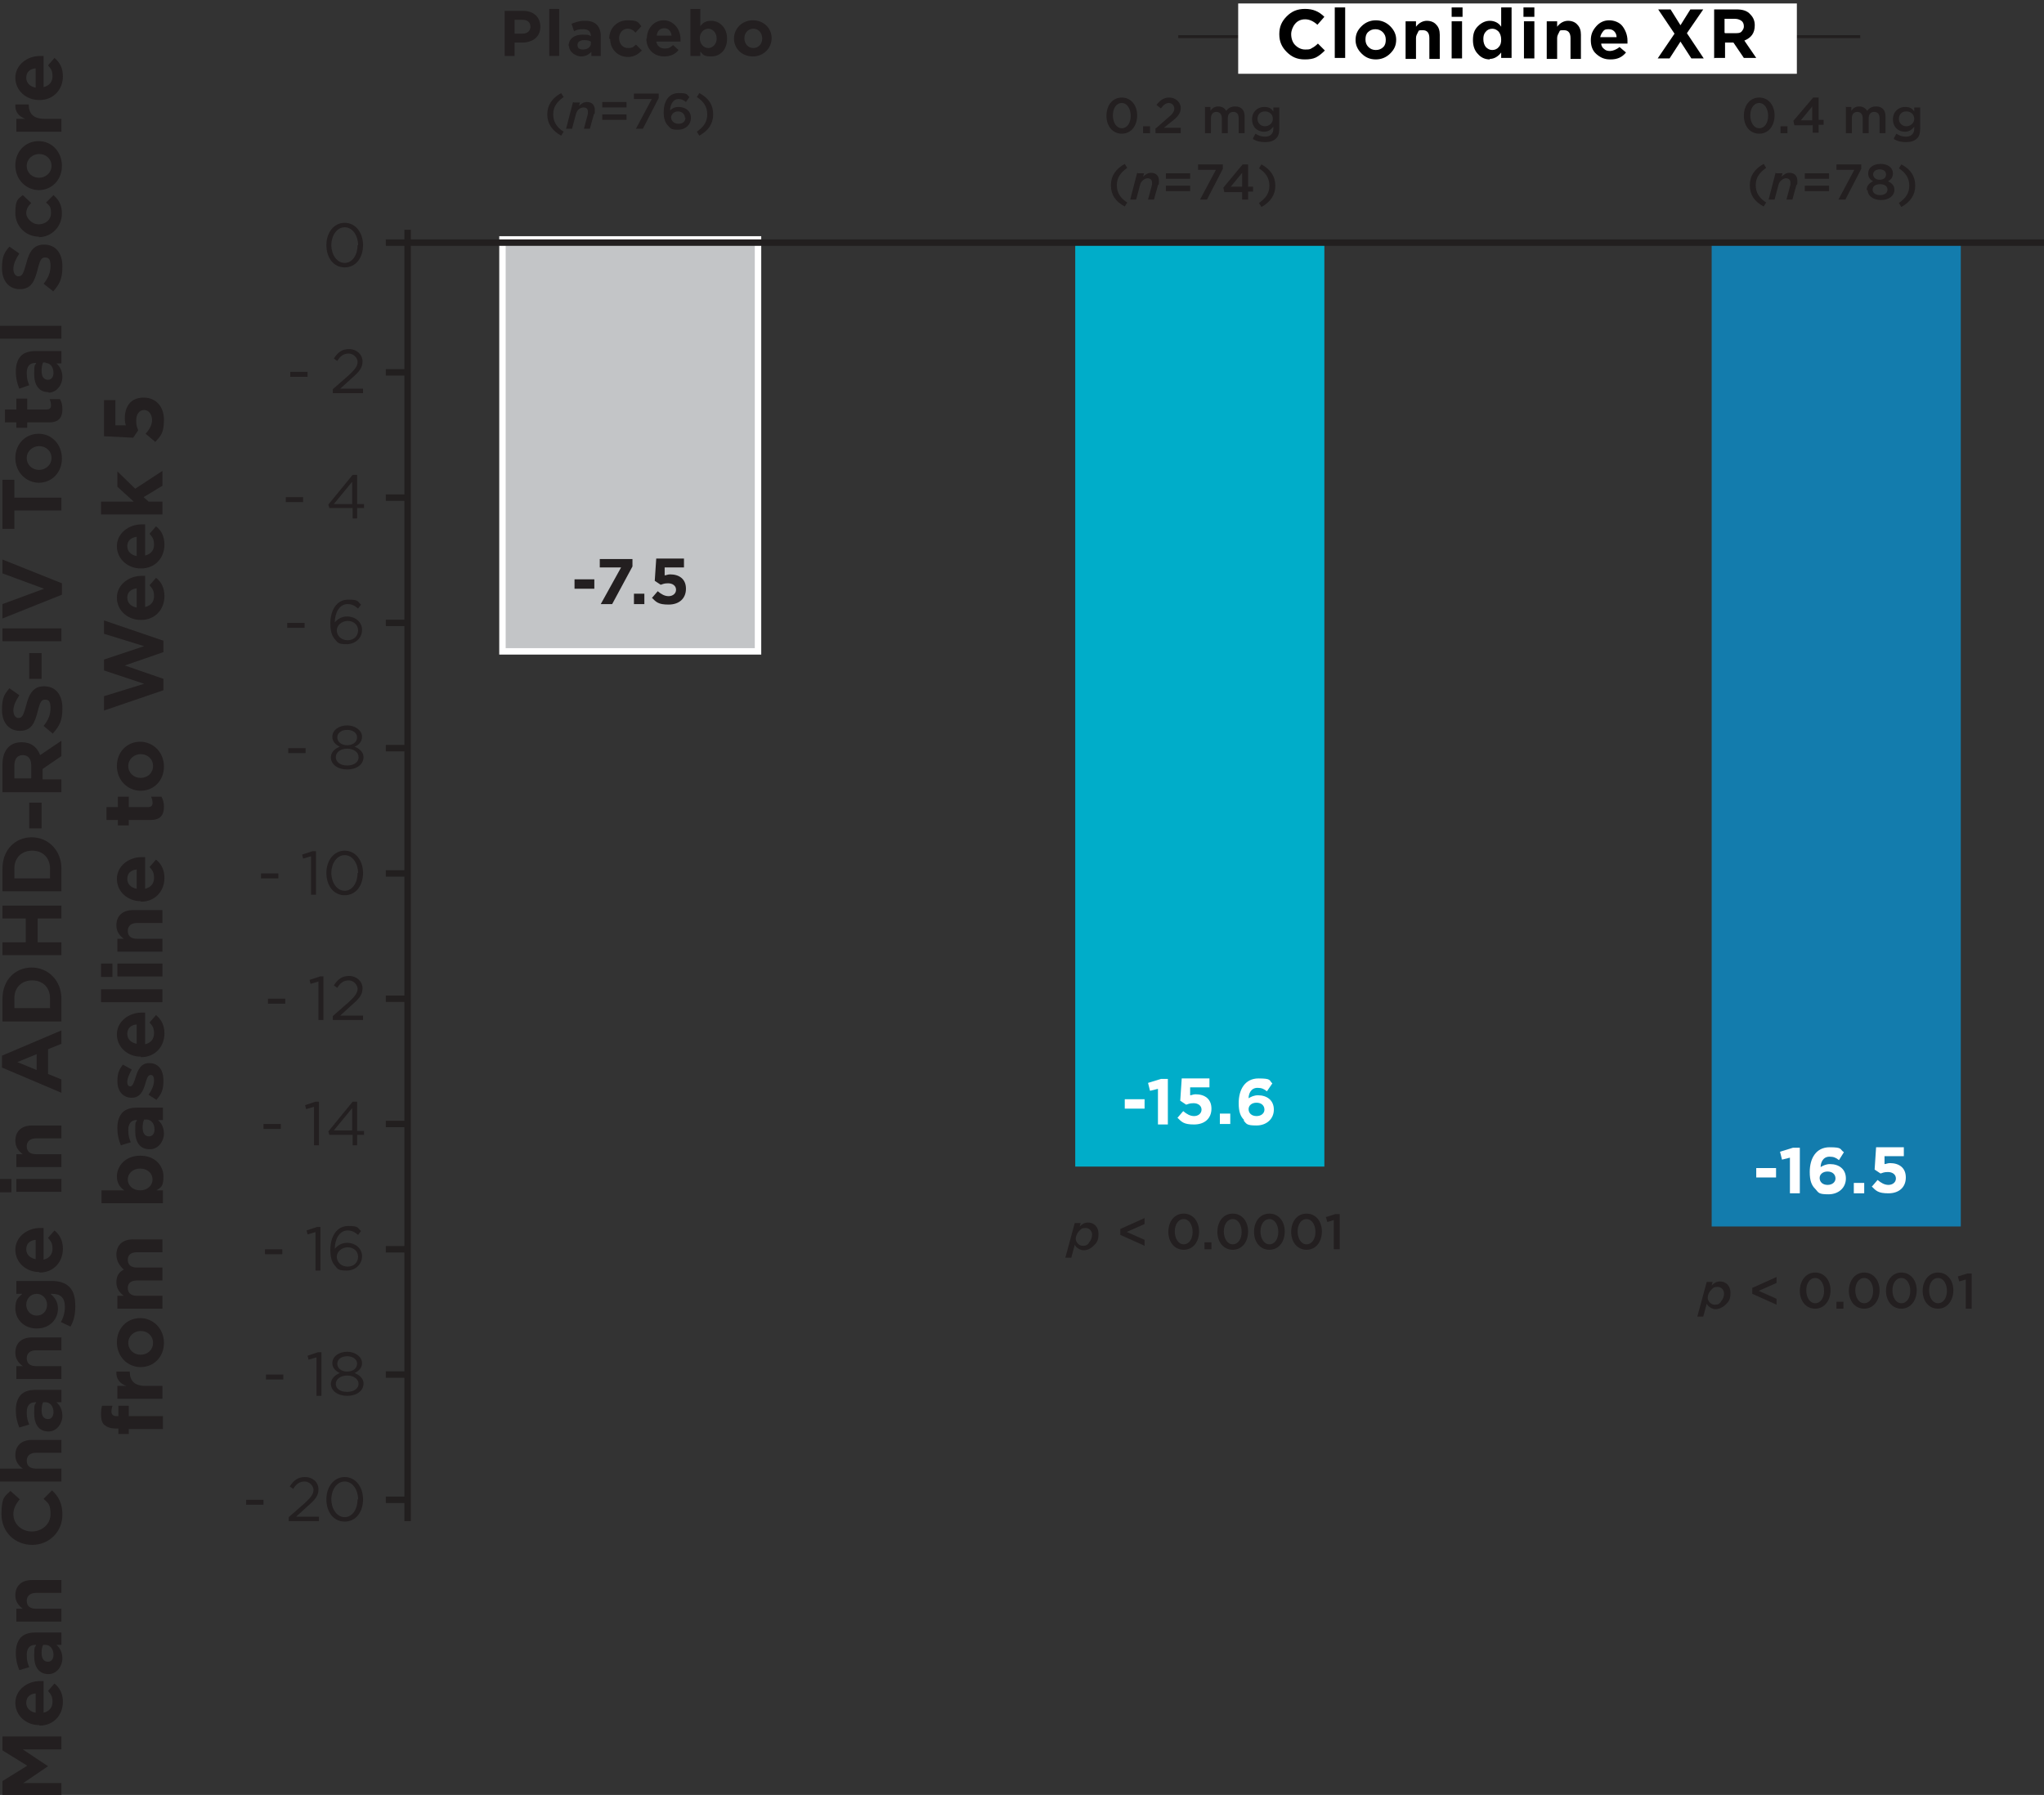
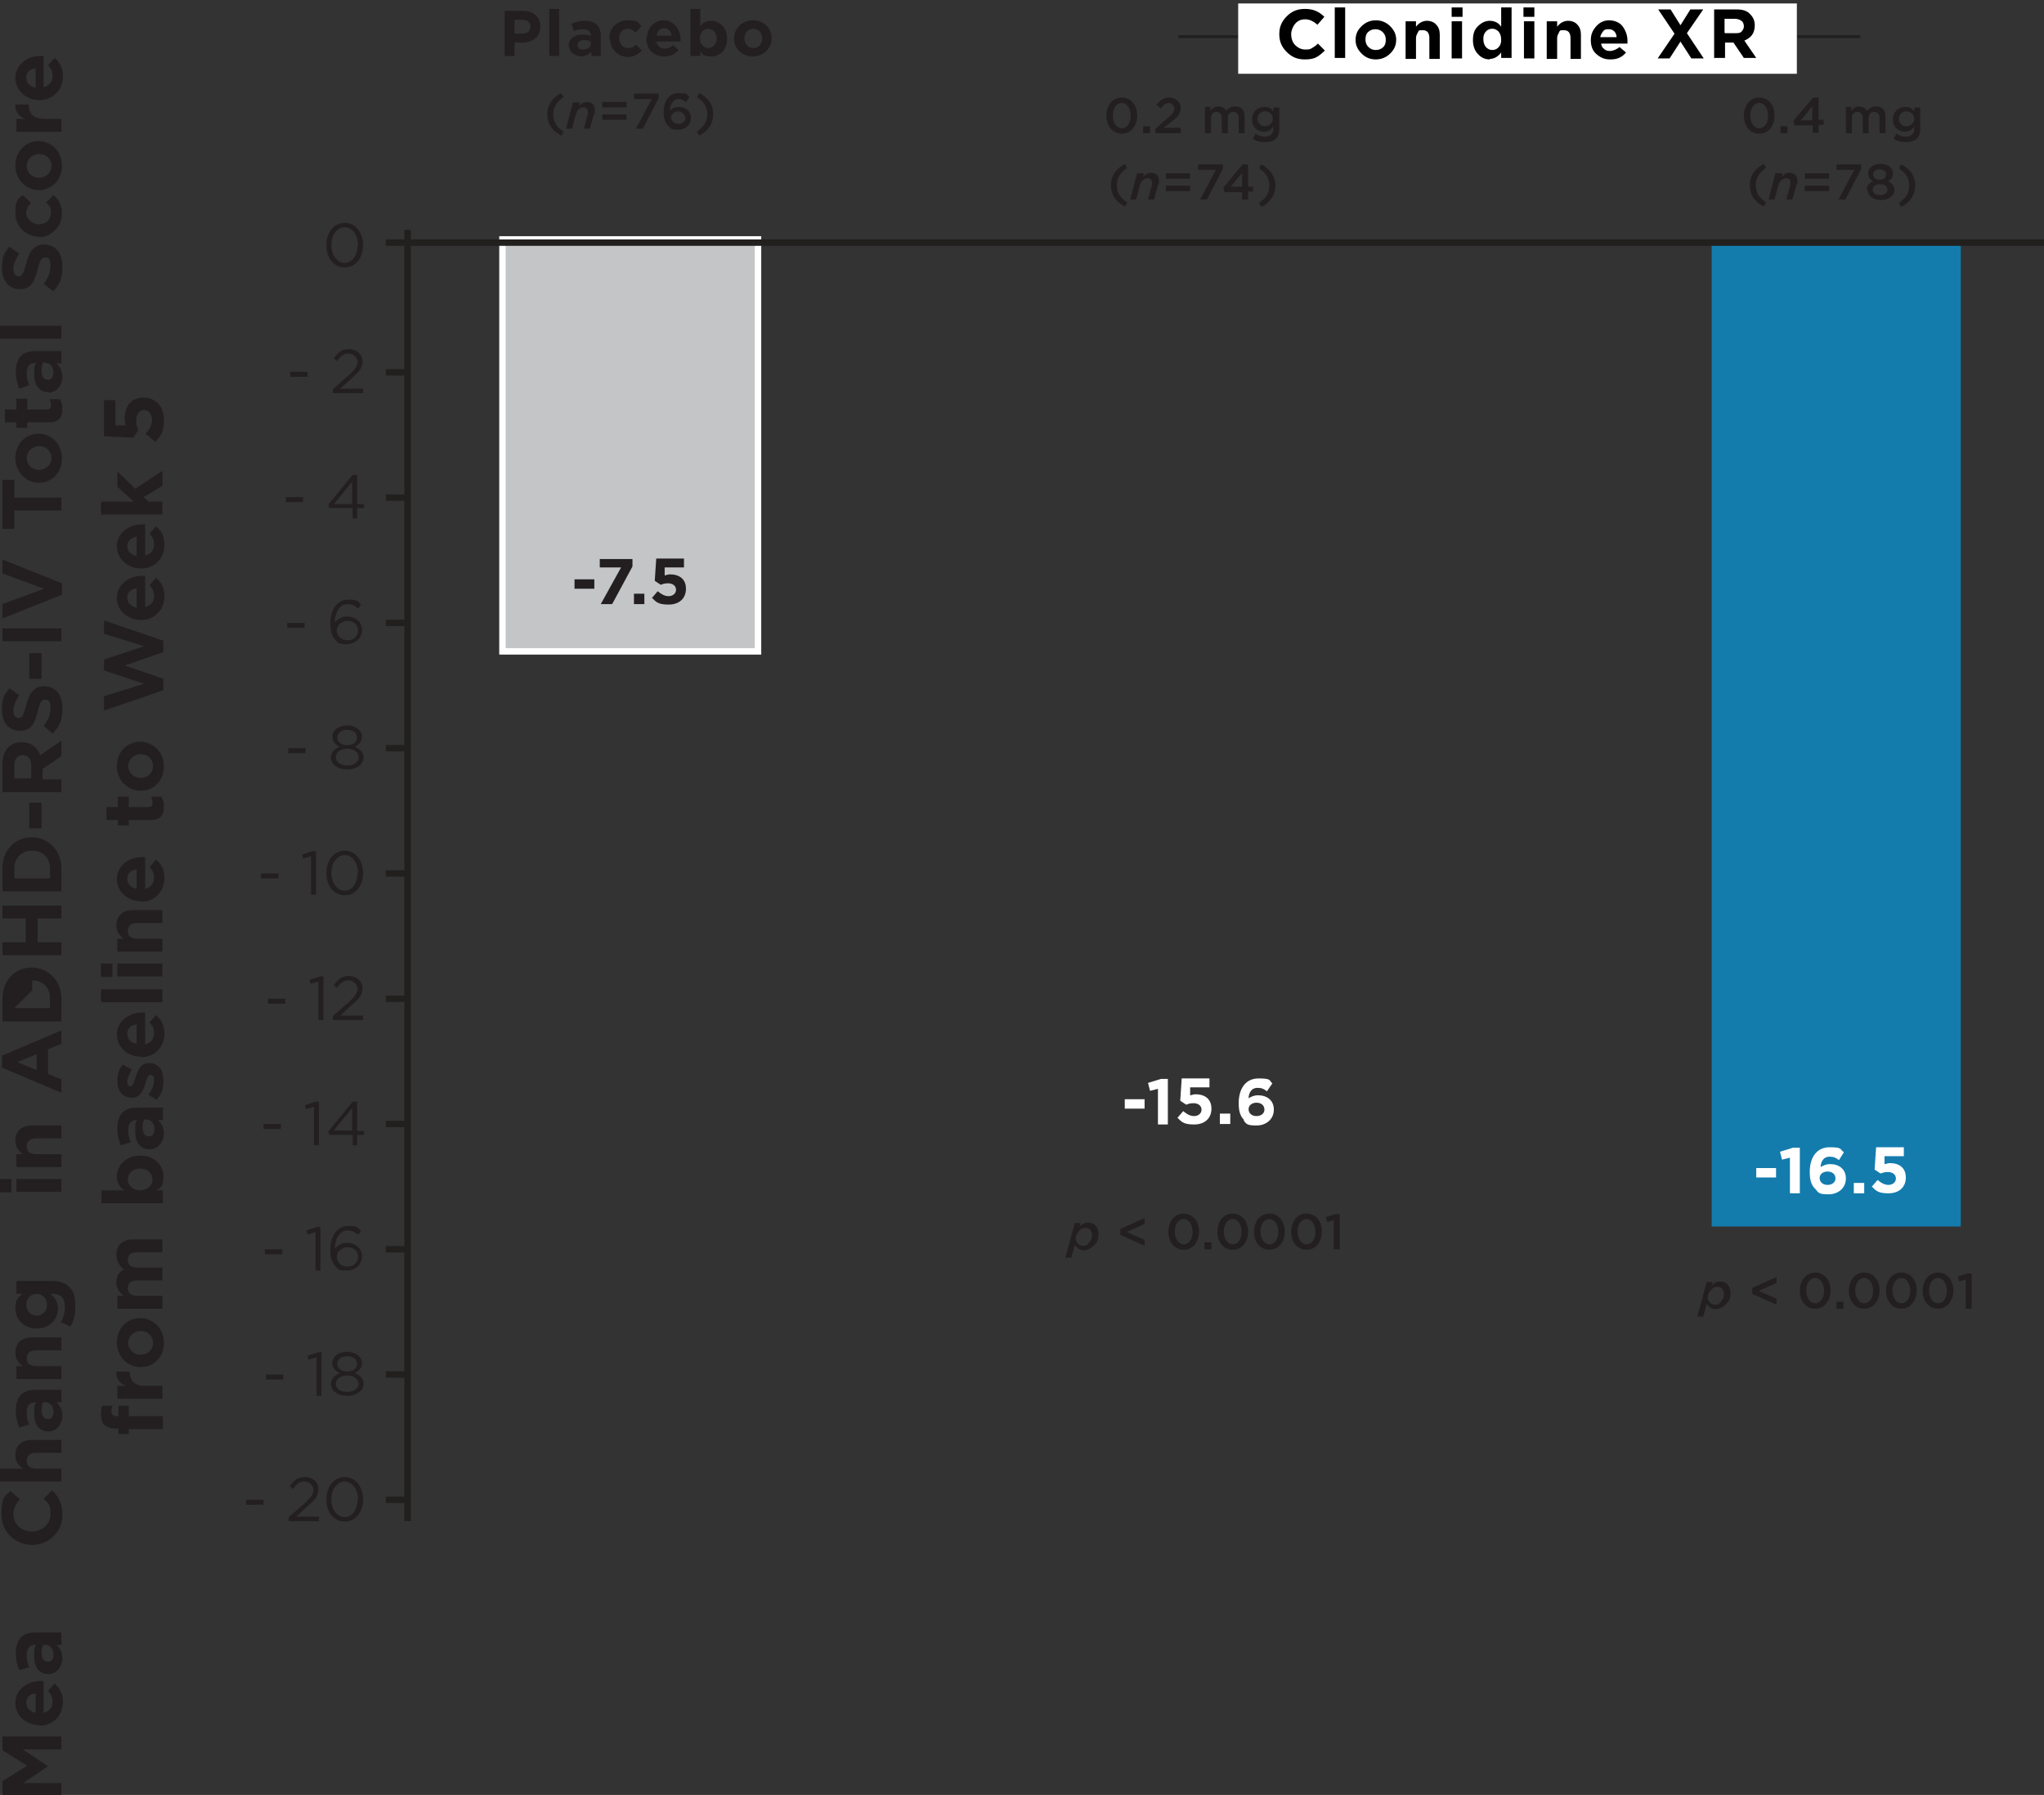
<svg xmlns="http://www.w3.org/2000/svg" version="1.1" viewBox="0 0 412.7 362.5">
  <rect x="0" y="0" width="412.7" height="362.5" fill="#333333" stroke="none" />
  <defs>
    <style>
      .cls-1 {
        fill: #137cad;
      }

      .cls-2 {
        fill: #231f20;
      }

      .cls-3 {
        stroke-width: 1.3px;
      }

      .cls-3, .cls-4 {
        fill: none;
        stroke: #221f1f;
        stroke-miterlimit: 10;
      }

      .cls-4 {
        stroke-width: .6px;
      }

      .cls-5 {
        fill: #fff;
      }

      .cls-6 {
        fill: #00adc9;
      }

      .cls-7 {
        fill: #c3c5c7;
      }
    </style>
  </defs>
  <g>
    <g id="Layer_2">
      <g id="Layer_1-2">
        <g>
          <path class="cls-2" d="M223.4,23.4h0c0-2.1,1.2-3.7,3.1-3.7s3.1,1.6,3.1,3.6h0c0,2.1-1.2,3.7-3.1,3.7s-3.1-1.6-3.1-3.6ZM228.3,23.4h0c0-1.4-.7-2.6-1.8-2.6s-1.8,1.1-1.8,2.5h0c0,1.4.7,2.6,1.8,2.6s1.8-1.1,1.8-2.5Z" />
          <path class="cls-2" d="M230.8,25.5h1.4v1.4h-1.4v-1.4Z" />
          <path class="cls-2" d="M233.4,25.9l2.4-2.1c1-.8,1.3-1.3,1.3-1.9s-.5-1.1-1.1-1.1-1.1.4-1.6,1.1l-.9-.7c.7-.9,1.4-1.5,2.6-1.5s2.3.9,2.3,2.1h0c0,1.1-.6,1.8-1.9,2.8l-1.5,1.2h3.4v1.1h-5.1v-1h0Z" />
          <path class="cls-2" d="M243.2,21.6h1.2v.8c.3-.5.8-.9,1.6-.9s1.3.4,1.6.9c.4-.6,1-.9,1.8-.9,1.2,0,1.9.7,1.9,2v3.4h-1.2v-3c0-.9-.4-1.3-1.1-1.3s-1.1.5-1.1,1.3v3h-1.2v-3c0-.8-.4-1.3-1.1-1.3s-1.1.5-1.1,1.3v3h-1.2v-5.4h0Z" />
          <path class="cls-2" d="M253,27.9l.5-.9c.6.4,1.2.6,1.9.6,1.1,0,1.7-.6,1.7-1.6v-.4c-.5.6-1,1-1.9,1-1.3,0-2.4-.9-2.4-2.5h0c0-1.6,1.2-2.5,2.4-2.5s1.5.4,1.9.9v-.8h1.2v4.3c0,.9-.2,1.6-.7,2-.5.5-1.2.7-2.2.7s-1.7-.2-2.4-.6h0ZM257,24h0c0-.9-.7-1.5-1.6-1.5s-1.5.6-1.5,1.5h0c0,.9.7,1.5,1.5,1.5s1.6-.6,1.6-1.5Z" />
        </g>
        <g>
          <path class="cls-2" d="M352.1,23.4h0c0-2.1,1.2-3.7,3.1-3.7s3.1,1.6,3.1,3.6h0c0,2.1-1.2,3.7-3.1,3.7s-3.1-1.6-3.1-3.6ZM357,23.4h0c0-1.4-.7-2.6-1.8-2.6s-1.8,1.1-1.8,2.5h0c0,1.4.7,2.6,1.8,2.6s1.8-1.1,1.8-2.5Z" />
          <path class="cls-2" d="M359.5,25.5h1.4v1.4h-1.4v-1.4Z" />
          <path class="cls-2" d="M365.9,25.3h-3.6l-.2-.9,4-4.7h1.1v4.5h1v1h-1v1.6h-1.2v-1.6h0ZM365.9,24.3v-2.8l-2.3,2.8h2.3Z" />
          <path class="cls-2" d="M372.6,21.6h1.2v.8c.3-.5.8-.9,1.6-.9s1.3.4,1.6.9c.4-.6,1-.9,1.8-.9,1.2,0,1.9.7,1.9,2v3.4h-1.2v-3c0-.9-.4-1.3-1.1-1.3s-1.1.5-1.1,1.3v3h-1.2v-3c0-.8-.4-1.3-1.1-1.3s-1.1.5-1.1,1.3v3h-1.2v-5.4h0Z" />
          <path class="cls-2" d="M382.4,27.9l.5-.9c.6.4,1.2.6,1.9.6,1.1,0,1.7-.6,1.7-1.6v-.4c-.5.6-1,1-1.9,1-1.3,0-2.4-.9-2.4-2.5h0c0-1.6,1.2-2.5,2.4-2.5s1.5.4,1.9.9v-.8h1.2v4.3c0,.9-.2,1.6-.7,2-.5.5-1.2.7-2.2.7s-1.7-.2-2.4-.6h0ZM386.5,24h0c0-.9-.7-1.5-1.6-1.5s-1.5.6-1.5,1.5h0c0,.9.7,1.5,1.5,1.5s1.6-.6,1.6-1.5Z" />
        </g>
-         <rect class="cls-6" x="217.1" y="49" width="50.3" height="186.6" />
        <rect class="cls-1" x="345.6" y="49" width="50.3" height="198.7" />
        <g>
          <path class="cls-5" d="M227.1,222h4v1.9h-4v-1.9Z" />
          <path class="cls-5" d="M233.8,219.9l-1.6.4-.4-1.6,2.6-.8h1.4v9.2h-2v-7.1h0Z" />
          <path class="cls-5" d="M237.7,225.8l1.2-1.4c.7.6,1.4,1,2.2,1s1.5-.5,1.5-1.3h0c0-.8-.7-1.3-1.6-1.3s-1.1.2-1.5.3l-1.2-.8.3-4.5h5.6v1.8h-3.9v1.6c.3,0,.6-.2,1.1-.2,1.8,0,3.2.9,3.2,2.9h0c0,2-1.4,3.2-3.5,3.2s-2.5-.5-3.4-1.4h0Z" />
          <path class="cls-5" d="M246.3,224.9h2.1v2.1h-2.1v-2.1Z" />
          <path class="cls-5" d="M251.2,226.2c-.7-.7-1.1-1.6-1.1-3.4h0c0-2.8,1.3-5,4-5s2.1.4,2.8,1l-1.1,1.6c-.6-.5-1.1-.7-1.9-.7-1.4,0-1.8,1.3-1.8,2.1.5-.3,1.1-.6,1.9-.6,1.8,0,3.2,1,3.2,2.9h0c0,1.9-1.5,3.2-3.5,3.2s-2-.3-2.6-1h0ZM255.3,224.1h0c0-.8-.6-1.4-1.6-1.4s-1.6.6-1.6,1.3h0c0,.8.6,1.4,1.6,1.4s1.6-.6,1.6-1.3h0Z" />
        </g>
        <g>
          <path class="cls-2" d="M101.9,2.2h3.7c2.2,0,3.5,1.3,3.5,3.2h0c0,2.1-1.6,3.2-3.7,3.2h-1.5v2.7h-2V2.2ZM105.5,6.8c1,0,1.6-.6,1.6-1.4h0c0-.9-.6-1.4-1.6-1.4h-1.6v2.8s1.6,0,1.6,0Z" />
          <path class="cls-2" d="M110.9,1.8h2v9.5h-2V1.8Z" />
          <path class="cls-2" d="M114.8,9.3h0c0-1.5,1.2-2.3,2.8-2.3s1.2.1,1.7.3h0c0-.9-.5-1.4-1.5-1.4s-1.3.1-1.9.4l-.5-1.5c.8-.3,1.5-.6,2.7-.6s1.9.3,2.4.8c.5.5.8,1.3.8,2.2v4.1h-1.9v-.8c-.5.5-1.2.9-2.1.9s-2.4-.8-2.4-2.1h0ZM119.3,8.8v-.4c-.3-.2-.8-.3-1.3-.3-.8,0-1.4.3-1.4,1h0c0,.6.4.9,1.1.9.9,0,1.6-.5,1.6-1.2h0Z" />
          <path class="cls-2" d="M123,7.8h0c0-2,1.5-3.7,3.7-3.7s2.1.4,2.8,1.2l-1.2,1.3c-.4-.5-.9-.8-1.6-.8-1,0-1.7.9-1.7,1.9h0c0,1.1.7,2,1.8,2s1.1-.3,1.6-.7l1.2,1.2c-.7.7-1.5,1.3-2.8,1.3-2.1,0-3.6-1.6-3.6-3.6h0Z" />
          <path class="cls-2" d="M130.6,7.8h0c0-2,1.4-3.7,3.4-3.7s3.4,1.8,3.4,3.8,0,.3,0,.5h-4.9c.2.9.8,1.4,1.7,1.4s1.1-.2,1.7-.7l1.1,1c-.6.8-1.6,1.3-2.9,1.3-2.1,0-3.6-1.5-3.6-3.6h0ZM135.6,7.2c-.1-.9-.6-1.5-1.5-1.5s-1.4.6-1.5,1.5h3Z" />
          <path class="cls-2" d="M141.4,10.4v.9h-2V1.8h2v3.5c.5-.7,1.1-1.1,2.2-1.1,1.6,0,3.2,1.3,3.2,3.6h0c0,2.4-1.5,3.6-3.2,3.6s-1.7-.5-2.2-1h0ZM144.7,7.8h0c0-1.2-.8-2-1.7-2s-1.7.8-1.7,1.9h0c0,1.2.8,2,1.7,2s1.7-.8,1.7-1.9Z" />
          <path class="cls-2" d="M148.2,7.8h0c0-2,1.6-3.7,3.8-3.7s3.8,1.6,3.8,3.6h0c0,2-1.6,3.7-3.8,3.7s-3.8-1.6-3.8-3.6ZM153.9,7.8h0c0-1.1-.7-2-1.8-2s-1.8.9-1.8,1.9h0c0,1.1.7,2,1.8,2s1.8-.9,1.8-1.9Z" />
        </g>
        <g>
          <rect class="cls-7" x="101.5" y="48.3" width="51.6" height="83.2" />
          <path class="cls-5" d="M152.4,49v81.9h-50.3V49h50.3M153.7,47.7h-52.9v84.5h52.9V47.7h0Z" />
        </g>
        <g>
          <path class="cls-2" d="M116,117h4v1.9h-4v-1.9Z" />
          <path class="cls-2" d="M125.4,114.6h-4.3v-1.7h6.6v1.5l-4.1,7.6h-2.3l4.1-7.4Z" />
          <path class="cls-2" d="M128,119.9h2.1v2.1h-2.1s0-2.1,0-2.1Z" />
          <path class="cls-2" d="M131.6,120.8l1.2-1.4c.7.6,1.4,1,2.2,1s1.5-.5,1.5-1.3h0c0-.8-.7-1.3-1.6-1.3s-1.1.2-1.5.3l-1.2-.8.3-4.5h5.6v1.8h-3.9v1.6c.3,0,.6-.2,1.1-.2,1.8,0,3.2.9,3.2,2.9h0c0,2-1.4,3.2-3.5,3.2s-2.5-.5-3.4-1.4h0Z" />
        </g>
        <g>
          <path class="cls-5" d="M354.6,235.9h4v1.9h-4v-1.9Z" />
          <path class="cls-5" d="M361.4,233.8l-1.6.4-.4-1.6,2.6-.8h1.4v9.2h-2v-7.1h0Z" />
          <path class="cls-5" d="M366.5,240.1c-.7-.7-1.1-1.6-1.1-3.4h0c0-2.8,1.3-5,4-5s2,.4,2.9,1l-1,1.6c-.6-.5-1.1-.7-1.9-.7-1.4,0-1.8,1.3-1.8,2.1.5-.3,1.1-.6,1.9-.6,1.8,0,3.2,1,3.2,2.9h0c0,1.9-1.5,3.2-3.5,3.2s-2-.3-2.6-1h0ZM370.6,238h0c0-.8-.6-1.4-1.6-1.4s-1.6.6-1.6,1.3h0c0,.8.6,1.4,1.6,1.4s1.6-.6,1.6-1.3h0Z" />
          <path class="cls-5" d="M374.3,238.9h2.1v2.1h-2.1v-2.1Z" />
          <path class="cls-5" d="M377.9,239.7l1.2-1.4c.7.6,1.4,1,2.2,1s1.5-.5,1.5-1.3h0c0-.8-.7-1.3-1.6-1.3s-1.1.2-1.5.3l-1.2-.8.3-4.5h5.6v1.8h-3.9v1.6c.3,0,.6-.2,1.1-.2,1.8,0,3.2.9,3.2,2.9h0c0,2-1.4,3.2-3.5,3.2s-2.5-.5-3.4-1.4h0Z" />
        </g>
        <g>
          <path class="cls-2" d="M.5,362.5v-2.8l5-3.1-5-3.1v-2.8h11.9v2.6h-7.8l5.1,3.4h0c0,0-5,3.4-5,3.4h7.7v2.6H.5Z" />
          <path class="cls-2" d="M7.9,348.4h0c-2.6,0-4.8-1.9-4.8-4.5s2.4-4.4,5-4.4.4,0,.7,0v6.4c1.2-.3,1.8-1.1,1.8-2.2s-.3-1.5-.9-2.2l1.3-1.5c1.1.9,1.7,2.1,1.7,3.7,0,2.7-1.9,4.8-4.7,4.8h0ZM7.2,342c-1.2.1-1.9.8-1.9,1.9s.8,1.8,1.9,2v-3.9h0Z" />
          <path class="cls-2" d="M9.8,338.1h0c-2,0-2.9-1.5-2.9-3.7s.2-1.6.4-2.2h-.2c-1.1,0-1.7.7-1.7,2s.2,1.7.5,2.5l-2,.6c-.4-1-.7-2-.7-3.5s.4-2.4,1-3.1c.7-.7,1.7-1,2.9-1h5.3v2.5h-1c.7.6,1.2,1.5,1.2,2.8s-1,3.1-2.8,3.1h0ZM9.2,332.2h-.5c-.2.4-.3,1-.3,1.6,0,1.1.4,1.8,1.3,1.8h0c.7,0,1.1-.6,1.1-1.4,0-1.2-.7-2-1.6-2Z" />
-           <path class="cls-2" d="M3.3,327.5v-2.6h1.3c-.8-.6-1.5-1.4-1.5-2.7,0-2,1.3-3.1,3.4-3.1h5.9v2.6h-5.1c-1.2,0-1.9.6-1.9,1.6s.6,1.6,1.9,1.6h5.1v2.6H3.3Z" />
          <path class="cls-2" d="M6.5,312h0c-3.4,0-6.2-2.5-6.2-6.2s.8-3.6,1.8-4.7l1.9,1.7c-.8.9-1.3,1.9-1.3,3,0,2,1.7,3.5,3.7,3.5h0c2,0,3.8-1.4,3.8-3.5s-.5-2.2-1.4-3.1l1.7-1.7c1.3,1.2,2.1,2.6,2.1,4.9,0,3.5-2.7,6.1-6.1,6.1h0Z" />
          <path class="cls-2" d="M0,299.2v-2.6h4.6c-.8-.6-1.5-1.4-1.5-2.7,0-2,1.3-3.1,3.4-3.1h5.9v2.6h-5.1c-1.2,0-1.9.6-1.9,1.6s.6,1.6,1.9,1.6h5.1v2.6H0Z" />
          <path class="cls-2" d="M9.8,289.1h0c-2,0-2.9-1.5-2.9-3.7s.2-1.6.4-2.2h-.2c-1.1,0-1.7.7-1.7,2s.2,1.7.5,2.5l-2,.6c-.4-1-.7-2-.7-3.5s.4-2.4,1-3.1c.7-.7,1.7-1,2.9-1h5.3v2.5h-1c.7.6,1.2,1.5,1.2,2.8s-1,3.1-2.8,3.1h0ZM9.2,283.2h-.5c-.2.4-.3,1-.3,1.6,0,1.1.4,1.8,1.3,1.8h0c.7,0,1.1-.6,1.1-1.4,0-1.2-.7-2-1.6-2Z" />
          <path class="cls-2" d="M3.3,278.5v-2.6h1.3c-.8-.6-1.5-1.4-1.5-2.7,0-2,1.3-3.1,3.4-3.1h5.9v2.6h-5.1c-1.2,0-1.9.6-1.9,1.6s.6,1.6,1.9,1.6h5.1v2.6H3.3Z" />
          <path class="cls-2" d="M14.2,267.9l-1.9-.9c.5-.9.8-1.9.8-3.1,0-1.8-.9-2.6-2.5-2.6h-.4c.9.8,1.5,1.6,1.5,3,0,2.1-1.6,4-4.3,4h0c-2.7,0-4.3-2-4.3-4s.6-2.2,1.4-3h-1.2v-2.6h7.1c1.6,0,2.8.4,3.6,1.2.9.9,1.2,2.2,1.2,3.9s-.3,2.9-.9,4h0ZM7.4,261.3h0c-1.2,0-2.1,1-2.1,2.2s.9,2.2,2.1,2.2h0c1.3,0,2.1-1,2.1-2.2s-.9-2.2-2.1-2.2Z" />
-           <path class="cls-2" d="M7.9,256.9h0c-2.6,0-4.8-1.9-4.8-4.5s2.4-4.4,5-4.4.4,0,.7,0v6.4c1.2-.3,1.8-1.1,1.8-2.2s-.3-1.5-.9-2.2l1.3-1.5c1.1.9,1.7,2.1,1.7,3.7,0,2.7-1.9,4.8-4.7,4.8h0ZM7.2,250.4c-1.2.1-1.9.8-1.9,1.9s.8,1.8,1.9,2v-3.9Z" />
          <path class="cls-2" d="M0,240.8v-2.7h2.3v2.7H0ZM3.3,240.7v-2.6h9.1v2.6H3.3Z" />
          <path class="cls-2" d="M3.3,235.7v-2.6h1.3c-.8-.6-1.5-1.4-1.5-2.7,0-2,1.3-3.1,3.4-3.1h5.9v2.6h-5.1c-1.2,0-1.9.6-1.9,1.6s.6,1.6,1.9,1.6h5.1v2.6H3.3Z" />
          <path class="cls-2" d="M.4,215.6v-2.4l12-5.1v2.7l-2.7,1.1v5l2.7,1.1v2.7l-12-5.1h0ZM7.4,212.9l-3.9,1.6,3.9,1.6v-3.2h0Z" />
-           <path class="cls-2" d="M.5,206.3v-4.6c0-3.8,2.6-6.3,5.9-6.3h0c3.3,0,6,2.6,6,6.3v4.6H.5ZM2.9,203.6h7.2v-2c0-2.1-1.4-3.6-3.6-3.6h0c-2.1,0-3.6,1.4-3.6,3.6v2h0Z" />
+           <path class="cls-2" d="M.5,206.3v-4.6c0-3.8,2.6-6.3,5.9-6.3h0c3.3,0,6,2.6,6,6.3v4.6H.5ZM2.9,203.6h7.2v-2c0-2.1-1.4-3.6-3.6-3.6h0v2h0Z" />
          <path class="cls-2" d="M.5,192.9v-2.6h4.7v-4.8H.5v-2.6h11.9v2.6h-4.8v4.8h4.8v2.6H.5Z" />
          <path class="cls-2" d="M.5,180v-4.6c0-3.8,2.6-6.3,5.9-6.3h0c3.3,0,6,2.6,6,6.3v4.6H.5ZM2.9,177.4h7.2v-2c0-2.1-1.4-3.6-3.6-3.6h0c-2.1,0-3.6,1.4-3.6,3.6v2h0Z" />
          <path class="cls-2" d="M5.9,167.3v-5.2h2.5v5.2h-2.5Z" />
          <path class="cls-2" d="M.5,159.8v-5.4c0-1.5.4-2.7,1.2-3.5.7-.7,1.6-1,2.7-1h0c1.9,0,3.1,1,3.7,2.6l4.3-2.9v3.1l-3.8,2.6v2.1h3.8v2.6H.5ZM6.3,154.5c0-1.3-.7-2-1.7-2h0c-1.1,0-1.7.8-1.7,2.1v2.6h3.4v-2.7Z" />
          <path class="cls-2" d="M10.7,148.2l-1.9-1.6c.9-1.1,1.4-2.2,1.4-3.6s-.4-1.7-1.1-1.7h0c-.7,0-1,.4-1.5,2.4-.6,2.4-1.3,3.9-3.6,3.9h0c-2.2,0-3.6-1.7-3.6-4.2s.5-3.2,1.5-4.4l2,1.4c-.7,1.1-1.2,2.1-1.2,3.1s.5,1.5,1,1.5h0c.8,0,1-.5,1.6-2.6.6-2.4,1.5-3.8,3.6-3.8h0c2.4,0,3.7,1.8,3.7,4.4s-.6,3.6-1.9,5.1h0Z" />
          <path class="cls-2" d="M5.9,137.1v-5.2h2.5v5.2h-2.5Z" />
          <path class="cls-2" d="M.5,129.5v-2.6h11.9v2.6H.5Z" />
          <path class="cls-2" d="M.5,124.9v-2.9l8.4-3.1-8.4-3.1v-2.8l12,4.8v2.3s-12,4.8-12,4.8Z" />
          <path class="cls-2" d="M2.9,103.2v3.6H.5v-9.9h2.4v3.6h9.5v2.6H2.9Z" />
          <path class="cls-2" d="M7.9,97.5h0c-2.6,0-4.8-2.1-4.8-5s2.1-4.9,4.7-4.9h0c2.6,0,4.7,2.1,4.7,5s-2.1,4.9-4.7,4.9ZM7.9,90.1h0c-1.3,0-2.5,1-2.5,2.4s1.1,2.4,2.5,2.4h0c1.3,0,2.5-1,2.5-2.4s-1.1-2.4-2.5-2.4Z" />
          <path class="cls-2" d="M9.8,85.3h-4.3v1.1h-2.2v-1.1H1v-2.6h2.3v-2.2h2.2v2.2h3.9c.6,0,.9-.3.9-.8s-.1-.9-.3-1.3h2.1c.3.5.5,1.2.5,2,0,1.6-.6,2.7-2.7,2.7Z" />
          <path class="cls-2" d="M9.8,79.2h0c-2,0-2.9-1.5-2.9-3.7s.2-1.6.4-2.2h-.2c-1.1,0-1.7.7-1.7,2s.2,1.7.5,2.5l-2,.7c-.4-1-.7-2-.7-3.5s.4-2.4,1-3.1c.7-.7,1.7-1,2.9-1h5.3v2.5h-1c.7.6,1.2,1.5,1.2,2.8s-1,3.1-2.8,3.1h0ZM9.2,73.2h-.5c-.2.4-.3,1-.3,1.7,0,1.1.4,1.8,1.3,1.8h0c.7,0,1.1-.6,1.1-1.4,0-1.2-.7-2-1.6-2Z" />
          <path class="cls-2" d="M0,68.4v-2.6h12.4v2.6H0Z" />
          <path class="cls-2" d="M10.7,58.8l-1.9-1.5c.9-1.1,1.4-2.2,1.4-3.6s-.4-1.7-1.1-1.7h0c-.7,0-1,.4-1.5,2.4-.6,2.4-1.3,4-3.6,4h0c-2.2,0-3.6-1.7-3.6-4.2s.5-3.2,1.5-4.4l2,1.4c-.7,1.1-1.2,2.1-1.2,3.1s.5,1.5,1,1.5h0c.8,0,1-.5,1.6-2.6.6-2.4,1.5-3.8,3.6-3.8h0c2.4,0,3.7,1.8,3.7,4.4s-.6,3.6-1.9,5.1h0Z" />
          <path class="cls-2" d="M7.9,47.8h0c-2.6,0-4.8-2-4.8-4.8s.6-2.8,1.5-3.6l1.7,1.6c-.6.6-1,1.2-1,2.1s1.1,2.2,2.5,2.2h0c1.4,0,2.5-.9,2.5-2.3s-.4-1.5-1-2.1l1.5-1.5c1,.9,1.7,1.9,1.7,3.7,0,2.7-2.1,4.8-4.7,4.8h0Z" />
          <path class="cls-2" d="M7.9,38.4h0c-2.6,0-4.8-2.1-4.8-5s2.1-4.9,4.7-4.9h0c2.6,0,4.7,2.1,4.7,5s-2.1,4.9-4.7,4.9ZM7.9,31.1h0c-1.3,0-2.5,1-2.5,2.4s1.1,2.4,2.5,2.4h0c1.3,0,2.5-1,2.5-2.4s-1.1-2.4-2.5-2.4Z" />
          <path class="cls-2" d="M3.3,26.6v-2.6h1.8c-1.3-.5-2.1-1.4-2-2.9h2.7c0,1.9,1,2.9,3.2,2.9h3.4v2.6H3.3Z" />
          <path class="cls-2" d="M7.9,20.2h0c-2.6,0-4.8-1.9-4.8-4.5s2.4-4.4,5-4.4.4,0,.7,0v6.3c1.2-.3,1.8-1.1,1.8-2.2s-.3-1.5-.9-2.2l1.3-1.5c1.1.9,1.7,2.1,1.7,3.7,0,2.7-1.9,4.8-4.7,4.8h0ZM7.2,13.8c-1.2.1-1.9.8-1.9,1.9s.8,1.8,1.9,2v-3.9Z" />
          <path class="cls-2" d="M26,288.5v1.1h-2.1v-1.1h-.6c-1,0-1.7-.3-2.2-.7s-.7-1.2-.7-2.1.1-1.4.2-1.8h2.1c-.1.4-.2.7-.2,1.2s.3.9,1,.9h.4v-2.1h2.1v2.1h6.9v2.6h-6.9Z" />
          <path class="cls-2" d="M23.7,282.5v-2.6h1.8c-1.3-.5-2.1-1.4-2-2.9h2.7c0,1.9,1,2.9,3.2,2.9h3.4v2.6h-9.1,0Z" />
          <path class="cls-2" d="M28.4,276.1h0c-2.6,0-4.8-2.1-4.8-5s2.1-4.9,4.7-4.9h0c2.6,0,4.8,2.1,4.8,5s-2.1,4.9-4.7,4.9ZM28.4,268.8h0c-1.3,0-2.5,1-2.5,2.4s1.1,2.4,2.5,2.4h0c1.4,0,2.5-1,2.5-2.4s-1.1-2.4-2.5-2.4Z" />
          <path class="cls-2" d="M23.7,264.3v-2.6h1.3c-.8-.6-1.5-1.4-1.5-2.7s.5-2.1,1.5-2.6c-.9-.8-1.5-1.8-1.5-3,0-1.9,1.2-3.1,3.4-3.1h5.9v2.6h-5.1c-1.2,0-1.9.5-1.9,1.5s.6,1.6,1.9,1.6h5.1v2.6h-5.1c-1.2,0-1.9.5-1.9,1.5s.6,1.6,1.9,1.6h5.1v2.6h-9.1,0Z" />
          <path class="cls-2" d="M31.7,240.4h1.2v2.6h-12.4v-2.6h4.6c-.9-.6-1.5-1.5-1.5-2.8,0-2.1,1.7-4.2,4.7-4.2h0c3,0,4.7,2,4.7,4.2s-.6,2.2-1.4,2.8ZM28.3,236h0c-1.5,0-2.5,1-2.5,2.2s1,2.2,2.5,2.2h0c1.5,0,2.5-1,2.5-2.2s-1-2.2-2.5-2.2Z" />
          <path class="cls-2" d="M30.2,232.1h0c-2,0-2.9-1.5-2.9-3.7s.1-1.6.4-2.2h-.1c-1.1,0-1.7.7-1.7,2s.2,1.7.5,2.5l-2,.6c-.4-1-.7-2-.7-3.5s.4-2.4,1-3.1c.7-.7,1.7-1,2.9-1h5.3v2.5h-1c.7.6,1.2,1.5,1.2,2.8s-1,3.1-2.8,3.1h0ZM29.6,226.1h-.5c-.2.4-.3,1-.3,1.6,0,1.1.4,1.8,1.3,1.8h0c.7,0,1.1-.6,1.1-1.4,0-1.2-.7-2-1.6-2h0Z" />
          <path class="cls-2" d="M31.7,222.2l-1.7-1.1c.7-1,1.1-2,1.1-2.9s-.3-1.1-.7-1.1h0c-.6,0-.8.9-1.1,1.9-.4,1.3-1,2.7-2.7,2.7h0c-1.9,0-2.9-1.5-2.9-3.3s.4-2.4,1.1-3.4l1.8,1c-.5.9-.9,1.8-.9,2.5s.3.9.6.9h0c.5,0,.8-.9,1.1-1.9.4-1.3,1-2.8,2.7-2.8h0c2,0,2.9,1.5,2.9,3.5s-.4,2.7-1.4,3.9h0Z" />
          <path class="cls-2" d="M28.4,213.4h0c-2.6,0-4.8-1.9-4.8-4.5s2.4-4.4,5-4.4.4,0,.7,0v6.4c1.2-.3,1.8-1.1,1.8-2.2s-.3-1.5-.9-2.2l1.3-1.5c1.1.9,1.7,2.1,1.7,3.7,0,2.7-1.9,4.8-4.7,4.8h0ZM27.6,206.9c-1.2.1-1.9.8-1.9,1.9s.8,1.8,1.9,2v-3.9Z" />
          <path class="cls-2" d="M20.4,202.4v-2.6h12.4v2.6h-12.4Z" />
          <path class="cls-2" d="M20.4,197.3v-2.7h2.3v2.7h-2.3ZM23.7,197.2v-2.6h9.1v2.6s-9.1,0-9.1,0Z" />
          <path class="cls-2" d="M23.7,192.2v-2.6h1.3c-.8-.6-1.5-1.4-1.5-2.7,0-2,1.3-3.1,3.4-3.1h5.9v2.6h-5.1c-1.2,0-1.9.6-1.9,1.6s.6,1.6,1.9,1.6h5.1v2.6h-9.1,0Z" />
          <path class="cls-2" d="M28.4,182h0c-2.6,0-4.8-1.9-4.8-4.5s2.4-4.4,5-4.4.4,0,.7,0v6.4c1.2-.3,1.8-1.1,1.8-2.2s-.3-1.5-.9-2.2l1.3-1.5c1.1.9,1.7,2.1,1.7,3.7,0,2.7-1.9,4.8-4.7,4.8h0ZM27.6,175.6c-1.2.1-1.9.8-1.9,1.9s.8,1.8,1.9,2v-3.9Z" />
          <path class="cls-2" d="M30.3,165.6h-4.3v1.1h-2.2v-1.1h-2.3v-2.6h2.3v-2.1h2.2v2.1h3.9c.6,0,.9-.3.9-.8s-.1-.9-.3-1.3h2.1c.3.5.5,1.2.5,2,0,1.6-.6,2.7-2.7,2.7Z" />
          <path class="cls-2" d="M28.4,159.7h0c-2.6,0-4.8-2.1-4.8-5s2.1-4.9,4.7-4.9h0c2.6,0,4.8,2.1,4.8,5s-2.1,4.9-4.7,4.9ZM28.4,152.3h0c-1.3,0-2.5,1-2.5,2.4s1.1,2.4,2.5,2.4h0c1.4,0,2.5-1,2.5-2.4s-1.1-2.4-2.5-2.4Z" />
          <path class="cls-2" d="M21,143.4v-2.8l8.1-2.5-8.1-2.7v-2.2l8.1-2.7-8.1-2.5v-2.7l12,4.1v2.3l-7.8,2.7,7.8,2.7v2.3l-12,4.1h0Z" />
          <path class="cls-2" d="M28.4,125.2h0c-2.6,0-4.8-1.9-4.8-4.5s2.4-4.4,5-4.4.4,0,.7,0v6.3c1.2-.3,1.8-1.1,1.8-2.2s-.3-1.5-.9-2.2l1.3-1.5c1.1.8,1.7,2.1,1.7,3.7,0,2.7-1.9,4.8-4.7,4.8h0ZM27.6,118.8c-1.2.2-1.9.8-1.9,1.9s.8,1.8,1.9,2v-3.9Z" />
          <path class="cls-2" d="M28.4,114.8h0c-2.6,0-4.8-1.9-4.8-4.5s2.4-4.4,5-4.4.4,0,.7,0v6.3c1.2-.3,1.8-1.1,1.8-2.2s-.3-1.5-.9-2.2l1.3-1.5c1.1.8,1.7,2.1,1.7,3.7,0,2.7-1.9,4.8-4.7,4.8h0ZM27.6,108.4c-1.2.2-1.9.8-1.9,1.9s.8,1.8,1.9,2v-3.9Z" />
          <path class="cls-2" d="M20.4,103.9v-2.6h6.6l-3.3-3v-3.1l3.6,3.5,5.5-3.6v3l-3.8,2.3,1,.9h2.8v2.6h-12.4,0Z" />
          <path class="cls-2" d="M31.3,89.2l-1.9-1.6c.8-.9,1.3-1.8,1.3-2.8s-.6-2-1.6-2h0c-1,0-1.6.9-1.6,2.1s.2,1.4.4,2l-1,1.5-5.9-.3v-7.3h2.3v5.1h2.1c-.1-.3-.2-.8-.2-1.4,0-2.3,1.1-4.2,3.8-4.2h0c2.5,0,4.1,1.8,4.1,4.5s-.7,3.3-1.8,4.5h0Z" />
        </g>
        <line class="cls-3" x1="82.3" y1="75.2" x2="77.9" y2="75.2" />
        <g>
          <path class="cls-2" d="M58.6,75.1h3.5v1h-3.5v-1Z" />
          <path class="cls-2" d="M67.2,78.6l3.2-2.8c1.3-1.2,1.8-1.9,1.8-2.7s-.8-1.7-1.8-1.7-1.7.5-2.3,1.5l-.7-.5c.8-1.2,1.6-1.9,3.1-1.9s2.7,1.1,2.7,2.5h0c0,1.3-.7,2.1-2.2,3.4l-2.3,2.1h4.6v.9h-6.1v-.8h0Z" />
        </g>
        <path class="cls-2" d="M65.9,49.5h0c0-2.5,1.5-4.5,3.7-4.5s3.7,2,3.7,4.5h0c0,2.5-1.4,4.5-3.7,4.5s-3.7-2-3.7-4.5ZM72.3,49.5h0c0-1.9-1.1-3.6-2.7-3.6s-2.7,1.7-2.7,3.6h0c0,1.9,1.1,3.6,2.7,3.6s2.6-1.7,2.6-3.6h0Z" />
        <line class="cls-3" x1="82.3" y1="100.5" x2="77.9" y2="100.5" />
        <g>
          <path class="cls-2" d="M57.7,100.4h3.5v1h-3.5v-1Z" />
          <path class="cls-2" d="M71.1,102.6h-4.6l-.2-.7,4.9-6h.9v5.9h1.4v.8h-1.4v2.1h-.9s0-2.1,0-2.1ZM71.1,101.8v-4.5l-3.7,4.5h3.7Z" />
        </g>
        <line class="cls-3" x1="82.3" y1="125.8" x2="77.9" y2="125.8" />
        <g>
          <path class="cls-2" d="M58,125.8h3.5v1h-3.5v-1Z" />
          <path class="cls-2" d="M67.8,129.3c-.7-.7-1.1-1.6-1.1-3.4h0c0-2.7,1.3-4.8,3.6-4.8s1.8.4,2.6,1l-.6.8c-.7-.6-1.3-.9-2.1-.9-1.7,0-2.6,1.8-2.6,3.7h0c.6-.7,1.4-1.2,2.5-1.2,1.6,0,3,1.1,3,2.7h0c0,1.7-1.4,2.9-3.1,2.9s-1.8-.3-2.3-.9h0ZM72.3,127.3h0c0-1.1-.9-1.9-2.1-1.9s-2.2.9-2.2,1.9h0c0,1.1.9,2,2.2,2s2.1-.9,2.1-2h0Z" />
        </g>
        <line class="cls-3" x1="82.3" y1="151.1" x2="77.9" y2="151.1" />
        <g>
          <path class="cls-2" d="M58.2,151.1h3.5v1h-3.5v-1Z" />
          <path class="cls-2" d="M66.8,153h0c0-1.1.8-1.8,1.8-2.2-.8-.4-1.5-1-1.5-2h0c0-1.4,1.4-2.3,3-2.3s3,1,3,2.3h0c0,1-.7,1.7-1.5,2,1,.4,1.8,1.1,1.8,2.1h0c0,1.5-1.4,2.5-3.3,2.5s-3.3-1-3.3-2.5h0ZM72.4,152.9h0c0-1-1-1.7-2.3-1.7s-2.3.7-2.3,1.7h0c0,.9.8,1.7,2.3,1.7s2.3-.8,2.3-1.6ZM72.1,148.9h0c0-.9-.9-1.5-2-1.5s-2,.6-2,1.5h0c0,1,.9,1.6,2,1.6s2-.6,2-1.6Z" />
        </g>
        <line class="cls-3" x1="82.3" y1="176.4" x2="77.9" y2="176.4" />
        <g>
          <path class="cls-2" d="M52.7,176.4h3.5v1h-3.5v-1Z" />
          <path class="cls-2" d="M62.9,172.9l-1.7.5-.2-.8,2.1-.7h.7v8.8h-1v-7.8h0Z" />
          <path class="cls-2" d="M65.9,176.3h0c0-2.5,1.5-4.5,3.7-4.5s3.7,2,3.7,4.5h0c0,2.5-1.4,4.5-3.7,4.5s-3.7-2-3.7-4.5ZM72.3,176.3h0c0-1.9-1.1-3.6-2.7-3.6s-2.7,1.7-2.7,3.6h0c0,1.9,1.1,3.6,2.7,3.6s2.6-1.7,2.6-3.6h0Z" />
        </g>
        <line class="cls-3" x1="82.3" y1="201.7" x2="77.9" y2="201.7" />
        <g>
          <path class="cls-2" d="M54.1,201.7h3.5v1h-3.5v-1Z" />
          <path class="cls-2" d="M64.4,198.2l-1.7.5-.2-.8,2.1-.7h.7v8.8h-1v-7.8h0Z" />
          <path class="cls-2" d="M67.2,205.2l3.2-2.8c1.3-1.2,1.8-1.9,1.8-2.7s-.8-1.7-1.8-1.7-1.7.5-2.3,1.5l-.7-.5c.8-1.2,1.6-1.9,3.1-1.9s2.7,1.1,2.7,2.5h0c0,1.3-.7,2.1-2.2,3.4l-2.3,2.1h4.6v.9h-6.1v-.8h0Z" />
        </g>
        <line class="cls-3" x1="82.3" y1="227" x2="77.9" y2="227" />
        <g>
          <path class="cls-2" d="M53.2,227h3.5v1h-3.5v-1Z" />
          <path class="cls-2" d="M63.5,223.5l-1.7.5-.2-.8,2.1-.7h.7v8.8h-1v-7.8h0Z" />
          <path class="cls-2" d="M71.1,229.2h-4.6l-.2-.7,4.9-6h.9v5.9h1.4v.8h-1.4v2.1h-.9s0-2.1,0-2.1ZM71.1,228.3v-4.5l-3.7,4.5h3.7Z" />
        </g>
        <line class="cls-3" x1="82.3" y1="252.3" x2="77.9" y2="252.3" />
        <g>
          <path class="cls-2" d="M53.5,252.3h3.5v1h-3.5v-1Z" />
          <path class="cls-2" d="M63.8,248.8l-1.7.5-.2-.8,2.1-.7h.7v8.8h-1v-7.8h0Z" />
          <path class="cls-2" d="M67.8,255.8c-.7-.7-1.1-1.6-1.1-3.4h0c0-2.7,1.3-4.8,3.6-4.8s1.8.4,2.6,1l-.6.8c-.7-.6-1.3-.9-2.1-.9-1.7,0-2.6,1.8-2.6,3.7h0c.6-.7,1.4-1.2,2.5-1.2,1.6,0,3,1.1,3,2.7h0c0,1.7-1.4,2.9-3.1,2.9s-1.8-.3-2.3-.9h0ZM72.3,253.8h0c0-1.1-.9-1.9-2.1-1.9s-2.2.9-2.2,1.9h0c0,1.1.9,2,2.2,2s2.1-.9,2.1-2h0Z" />
        </g>
        <line class="cls-3" x1="82.3" y1="277.6" x2="77.9" y2="277.6" />
        <g>
          <path class="cls-2" d="M53.7,277.6h3.5v1h-3.5v-1Z" />
          <path class="cls-2" d="M64,274.1l-1.7.5-.2-.8,2.1-.7h.7v8.8h-1v-7.8h0Z" />
          <path class="cls-2" d="M66.8,279.5h0c0-1,.8-1.8,1.8-2.2-.8-.4-1.5-1-1.5-2h0c0-1.4,1.4-2.3,3-2.3s3,1,3,2.3h0c0,1-.7,1.6-1.5,2,1,.4,1.8,1.1,1.8,2.1h0c0,1.5-1.4,2.5-3.3,2.5s-3.3-1-3.3-2.5h0ZM72.4,279.5h0c0-1-1-1.7-2.3-1.7s-2.3.7-2.3,1.7h0c0,.9.8,1.6,2.3,1.6s2.3-.8,2.3-1.6ZM72.1,275.4h0c0-.9-.9-1.5-2-1.5s-2,.6-2,1.5h0c0,1,.9,1.6,2,1.6s2-.6,2-1.6Z" />
        </g>
        <line class="cls-3" x1="82.3" y1="302.9" x2="77.9" y2="302.9" />
        <g>
          <path class="cls-2" d="M49.7,302.9h3.5v1h-3.5v-1Z" />
          <path class="cls-2" d="M58.3,306.4l3.2-2.8c1.3-1.2,1.8-1.9,1.8-2.7s-.8-1.7-1.8-1.7-1.7.5-2.3,1.5l-.7-.5c.8-1.2,1.6-1.9,3.1-1.9s2.7,1,2.7,2.5h0c0,1.3-.7,2.1-2.2,3.4l-2.3,2.1h4.6v.9h-6.1v-.8h0Z" />
          <path class="cls-2" d="M65.9,302.8h0c0-2.5,1.5-4.5,3.7-4.5s3.7,2,3.7,4.5h0c0,2.5-1.4,4.5-3.7,4.5s-3.7-2-3.7-4.5ZM72.3,302.8h0c0-1.9-1.1-3.6-2.7-3.6s-2.7,1.7-2.7,3.6h0c0,1.9,1.1,3.6,2.7,3.6s2.6-1.7,2.6-3.6h0Z" />
        </g>
        <line class="cls-3" x1="82.3" y1="49" x2="77.9" y2="49" />
        <line class="cls-3" x1="82.3" y1="46.4" x2="82.3" y2="307.2" />
        <line class="cls-3" x1="82.3" y1="49" x2="412.7" y2="49" />
        <line class="cls-4" x1="237.9" y1="7.4" x2="375.6" y2="7.4" />
        <g>
          <path class="cls-2" d="M110.5,23.1c0-1.9,1-3.3,2.8-4.3l.5.8c-1.4,1-2.1,2-2.1,3.5s.7,2.6,2.1,3.5l-.5.8c-1.8-1-2.8-2.4-2.8-4.3Z" />
          <path class="cls-2" d="M115.9,20.7h1.2l-.2.7c.4-.4.9-.8,1.6-.8,1,0,1.6.6,1.6,1.6s0,.6-.2.9l-.8,2.9h-1.2l.8-3c0-.2,0-.4,0-.5,0-.5-.3-.8-.9-.8s-1.3.5-1.5,1.3l-.8,3h-1.2l1.4-5.4h0Z" />
          <path class="cls-2" d="M121.6,20.6h4.9v1.1h-4.9v-1.1ZM121.6,23.1h4.9v1.1h-4.9v-1.1Z" />
          <path class="cls-2" d="M131.6,20h-3.6v-1.1h5v.9l-3.2,6.2h-1.4l3.2-6h0Z" />
          <path class="cls-2" d="M134.9,25.4c-.5-.5-.9-1.3-.9-2.7h0c0-2.2,1-3.9,3-3.9s1.6.3,2.2.8l-.7,1c-.5-.4-.9-.6-1.5-.6-1.2,0-1.7,1.3-1.7,2.3.4-.4.9-.7,1.7-.7,1.4,0,2.5.8,2.5,2.2h0c0,1.4-1.1,2.4-2.6,2.4s-1.5-.3-2-.8h0ZM138.3,23.8h0c0-.7-.6-1.3-1.4-1.3s-1.4.6-1.4,1.2h0c0,.7.6,1.3,1.5,1.3s1.4-.5,1.4-1.3Z" />
          <path class="cls-2" d="M140.7,26.6c1.4-1,2.1-2,2.1-3.5s-.7-2.6-2.1-3.5l.5-.8c1.9,1,2.8,2.4,2.8,4.3s-1,3.3-2.8,4.3l-.5-.8Z" />
        </g>
        <g>
          <path class="cls-2" d="M224.3,37.4c0-1.9,1-3.3,2.8-4.3l.5.8c-1.4,1-2.1,2-2.1,3.5s.7,2.6,2.1,3.5l-.5.8c-1.9-1-2.8-2.4-2.8-4.3Z" />
          <path class="cls-2" d="M229.8,35h1.2l-.2.7c.4-.4.9-.8,1.6-.8,1,0,1.6.6,1.6,1.6s0,.6-.2.9l-.8,2.9h-1.2l.8-3c0-.2,0-.4,0-.5,0-.5-.4-.8-.9-.8s-1.3.5-1.5,1.3l-.8,3h-1.2l1.4-5.4h0Z" />
          <path class="cls-2" d="M235.4,35h4.9v1.1h-4.9v-1.1ZM235.4,37.5h4.9v1.1h-4.9v-1.1Z" />
          <path class="cls-2" d="M245.5,34.3h-3.6v-1.1h5v.9l-3.2,6.2h-1.4l3.2-6h0Z" />
          <path class="cls-2" d="M250.8,38.8h-3.6l-.2-.9,3.9-4.7h1.1v4.5h1v1h-1v1.6h-1.2v-1.6h0ZM250.8,37.7v-2.8l-2.3,2.8h2.3Z" />
          <path class="cls-2" d="M254.2,41c1.4-1,2.1-2,2.1-3.5s-.7-2.6-2.1-3.5l.5-.8c1.8,1,2.8,2.4,2.8,4.3s-1,3.3-2.8,4.3l-.5-.8h0Z" />
        </g>
        <g>
          <path class="cls-2" d="M353.3,37.4c0-1.9,1-3.3,2.8-4.3l.5.8c-1.4,1-2.1,2-2.1,3.5s.7,2.6,2.1,3.5l-.5.8c-1.9-1-2.8-2.4-2.8-4.3Z" />
          <path class="cls-2" d="M358.7,35h1.2l-.2.7c.4-.4.9-.8,1.6-.8,1,0,1.6.6,1.6,1.6s0,.6-.2.9l-.8,2.9h-1.2l.8-3c0-.2,0-.4,0-.5,0-.5-.4-.8-.9-.8s-1.3.5-1.5,1.3l-.8,3h-1.2l1.4-5.4h0Z" />
          <path class="cls-2" d="M364.4,35h4.9v1.1h-4.9v-1.1ZM364.4,37.5h4.9v1.1h-4.9v-1.1Z" />
          <path class="cls-2" d="M374.4,34.3h-3.6v-1.1h5v.9l-3.2,6.2h-1.4l3.2-6h0Z" />
          <path class="cls-2" d="M376.9,38.4h0c0-.9.5-1.4,1.3-1.8-.6-.3-1-.8-1-1.6h0c0-1.1,1-1.9,2.5-1.9s2.5.8,2.5,1.9h0c0,.8-.4,1.3-1,1.6.8.4,1.3.9,1.3,1.7h0c0,1.3-1.2,2.1-2.7,2.1s-2.7-.8-2.7-2h0ZM381.1,38.3h0c0-.7-.6-1.1-1.5-1.1s-1.5.4-1.5,1.1h0c0,.6.5,1.1,1.5,1.1s1.5-.5,1.5-1.1ZM380.8,35.2h0c0-.6-.5-1-1.3-1s-1.3.5-1.3,1h0c0,.6.5,1.1,1.3,1.1s1.3-.4,1.3-1Z" />
          <path class="cls-2" d="M383.4,41c1.4-1,2.1-2,2.1-3.5s-.7-2.6-2.1-3.5l.5-.8c1.9,1,2.8,2.4,2.8,4.3s-1,3.3-2.8,4.3l-.5-.8Z" />
        </g>
        <rect class="cls-5" x="250" y=".7" width="112.8" height="14.2" />
        <g>
          <path class="cls-2" d="M217,251.4l-.7,2.6h-1.2l1.9-7h1.2l-.2.7c.5-.5,1-.8,1.7-.8,1.2,0,2.1.9,2.1,2.3s-.4,1.8-1,2.4c-.6.6-1.3.9-2,.9s-1.5-.5-1.8-1.1h0ZM219.9,250.9c.4-.4.6-1,.6-1.6s-.5-1.3-1.3-1.3-.9.2-1.3.6-.7,1-.7,1.6.6,1.4,1.4,1.4.9-.2,1.2-.5h0Z" />
          <path class="cls-2" d="M226.2,249.3v-1.1l4.9-2.2v1.2l-3.6,1.6,3.6,1.6v1.2l-4.9-2.2h0Z" />
          <path class="cls-2" d="M235.9,248.8h0c0-2.1,1.2-3.7,3.1-3.7s3.1,1.6,3.1,3.6h0c0,2.1-1.2,3.7-3.1,3.7s-3.1-1.6-3.1-3.6ZM240.8,248.8h0c0-1.4-.7-2.6-1.8-2.6s-1.8,1.1-1.8,2.5h0c0,1.4.7,2.6,1.8,2.6s1.8-1.1,1.8-2.5Z" />
          <path class="cls-2" d="M243.2,250.9h1.4v1.4h-1.4v-1.4Z" />
          <path class="cls-2" d="M245.8,248.8h0c0-2.1,1.2-3.7,3.1-3.7s3.1,1.6,3.1,3.6h0c0,2.1-1.2,3.7-3.1,3.7s-3.1-1.6-3.1-3.6ZM250.7,248.8h0c0-1.4-.7-2.6-1.8-2.6s-1.8,1.1-1.8,2.5h0c0,1.4.7,2.6,1.8,2.6s1.8-1.1,1.8-2.5Z" />
          <path class="cls-2" d="M253.2,248.8h0c0-2.1,1.2-3.7,3.1-3.7s3.1,1.6,3.1,3.6h0c0,2.1-1.2,3.7-3.1,3.7s-3.1-1.6-3.1-3.6ZM258.1,248.8h0c0-1.4-.7-2.6-1.8-2.6s-1.8,1.1-1.8,2.5h0c0,1.4.7,2.6,1.8,2.6s1.8-1.1,1.8-2.5h0Z" />
          <path class="cls-2" d="M260.7,248.8h0c0-2.1,1.2-3.7,3.1-3.7s3.1,1.6,3.1,3.6h0c0,2.1-1.2,3.7-3.1,3.7s-3.1-1.6-3.1-3.6ZM265.6,248.8h0c0-1.4-.7-2.6-1.8-2.6s-1.8,1.1-1.8,2.5h0c0,1.4.7,2.6,1.8,2.6s1.8-1.1,1.8-2.5Z" />
          <path class="cls-2" d="M269.3,246.4l-1.3.4-.3-1,1.9-.6h.9v7.1h-1.2v-5.9Z" />
        </g>
        <g>
          <path class="cls-2" d="M344.6,263.3l-.7,2.6h-1.2l1.9-7h1.2l-.2.7c.5-.5,1-.8,1.7-.8,1.2,0,2.1.9,2.1,2.3s-.4,1.8-1,2.4c-.5.5-1.3.9-2,.9s-1.5-.5-1.8-1.1h0ZM347.5,262.8c.4-.4.6-1,.6-1.6s-.5-1.3-1.3-1.3-.9.2-1.3.6-.7,1-.7,1.6.6,1.4,1.4,1.4.9-.2,1.2-.5h0Z" />
          <path class="cls-2" d="M353.8,261.2v-1.1l4.9-2.2v1.2l-3.6,1.6,3.6,1.6v1.2l-4.9-2.2Z" />
          <path class="cls-2" d="M363.4,260.7h0c0-2,1.2-3.7,3.1-3.7s3.1,1.6,3.1,3.6h0c0,2-1.2,3.7-3.1,3.7s-3.1-1.6-3.1-3.6ZM368.3,260.7h0c0-1.4-.7-2.6-1.8-2.6s-1.8,1.1-1.8,2.5h0c0,1.4.7,2.6,1.8,2.6s1.8-1.1,1.8-2.5Z" />
          <path class="cls-2" d="M370.8,262.9h1.4v1.4h-1.4v-1.4Z" />
          <path class="cls-2" d="M373.3,260.7h0c0-2,1.2-3.7,3.1-3.7s3.1,1.6,3.1,3.6h0c0,2-1.2,3.7-3.1,3.7s-3.1-1.6-3.1-3.6ZM378.2,260.7h0c0-1.4-.7-2.6-1.8-2.6s-1.8,1.1-1.8,2.5h0c0,1.4.7,2.6,1.8,2.6s1.8-1.1,1.8-2.5Z" />
          <path class="cls-2" d="M380.8,260.7h0c0-2,1.2-3.7,3.1-3.7s3.1,1.6,3.1,3.6h0c0,2-1.2,3.7-3.1,3.7s-3.1-1.6-3.1-3.6ZM385.7,260.7h0c0-1.4-.7-2.6-1.8-2.6s-1.8,1.1-1.8,2.5h0c0,1.4.7,2.6,1.8,2.6s1.8-1.1,1.8-2.5Z" />
          <path class="cls-2" d="M388.2,260.7h0c0-2,1.2-3.7,3.1-3.7s3.1,1.6,3.1,3.6h0c0,2-1.2,3.7-3.1,3.7s-3.1-1.6-3.1-3.6ZM393.1,260.7h0c0-1.4-.7-2.6-1.8-2.6s-1.8,1.1-1.8,2.5h0c0,1.4.7,2.6,1.8,2.6s1.8-1.1,1.8-2.5Z" />
          <path class="cls-2" d="M396.9,258.4l-1.3.4-.3-1,1.9-.6h.9v7.1h-1.2v-5.9h0Z" />
        </g>
        <g>
          <path d="M263.4,12c-1.5,0-2.6-.5-3.6-1.5s-1.5-2.1-1.5-3.6h0c0-1.5.5-2.6,1.5-3.6,1-1,2.1-1.5,3.7-1.5s2.8.5,3.9,1.6l-1.4,1.6c-.9-.8-1.7-1.1-2.5-1.1s-1.5.3-2,.9-.8,1.4-.8,2.1h0c0,.9.3,1.7.8,2.2.6.6,1.3.9,2,.9s1,0,1.4-.3c.4-.2.8-.5,1.2-.9l1.4,1.4c-.6.6-1.2,1.1-1.8,1.4-.6.3-1.4.4-2.2.4Z" />
          <path d="M269.5,11.8V1.5h2.1v10.2h-2.1Z" />
          <path d="M277.8,12c-1.2,0-2.1-.4-2.9-1.2s-1.2-1.7-1.2-2.7h0c0-1.2.4-2,1.2-2.8.8-.8,1.8-1.2,2.9-1.2s2.1.4,2.9,1.2c.8.8,1.2,1.7,1.2,2.7h0c0,1.2-.4,2-1.2,2.8-.8.8-1.8,1.2-2.9,1.2ZM277.8,10.1c.6,0,1.1-.2,1.5-.6.4-.4.5-.9.5-1.5h0c0-.6-.2-1.1-.6-1.5s-.9-.6-1.5-.6-1.1.2-1.5.6-.5.9-.5,1.5h0c0,.6.2,1.1.6,1.5s.9.6,1.5.6Z" />
          <path d="M283.8,11.8v-7.5h2.1v1.1c.6-.8,1.4-1.2,2.2-1.2s1.5.3,1.9.8c.5.5.7,1.2.7,2v4.9h-2.1v-4.2c0-1-.4-1.6-1.3-1.6s-.8,0-1,.4-.4.7-.4,1.2v4.2h-2.1Z" />
          <path d="M293.1,3.4v-1.9h2.2v1.9h-2.2ZM293.1,11.8v-7.5h2.1v7.5h-2.1Z" />
          <path d="M300.8,12c-1,0-1.8-.4-2.4-1.1-.7-.7-1-1.7-1-2.8h0c0-1.3.3-2.1,1-2.8.7-.7,1.5-1.1,2.4-1.1s1.8.4,2.3,1.2V1.5h2.1v10.2h-2.1v-1.1c-.6.8-1.4,1.3-2.3,1.3ZM300,9.5c.4.4.8.6,1.3.6s1-.2,1.3-.6c.4-.4.5-.9.5-1.5h0c0-.7-.2-1.2-.5-1.6-.4-.4-.8-.6-1.3-.6s-1,.2-1.3.6c-.4.4-.5.9-.5,1.5h0c0,.7.2,1.2.5,1.6Z" />
          <path d="M307.6,3.4v-1.9h2.2v1.9h-2.2ZM307.7,11.8v-7.5h2.1v7.5h-2.1Z" />
          <path d="M312.3,11.8v-7.5h2.1v1.1c.6-.8,1.4-1.2,2.2-1.2s1.5.3,1.9.8c.5.5.7,1.2.7,2v4.9h-2.1v-4.2c0-1-.4-1.6-1.3-1.6s-.8,0-1,.4-.4.7-.4,1.2v4.2h-2.1Z" />
          <path d="M325.1,12c-1.2,0-2-.4-2.8-1.1-.8-.7-1.1-1.7-1.1-2.8h0c0-1.2.4-2,1.1-2.8s1.6-1.2,2.6-1.2,2.1.4,2.7,1.2c.6.8,1,1.8,1,2.9s0,.3,0,.6h-5.3c0,.5.3.9.6,1.1.3.3.7.4,1.2.4s1.3-.3,1.9-.8l1.3,1.1c-.8,1-1.8,1.4-3.1,1.4h0ZM323.2,7.5h3.2c0-.5-.2-.9-.5-1.2s-.7-.4-1.1-.4-.8,0-1.1.4-.5.7-.6,1.2h0Z" />
          <path d="M341.5,1.9h2.4l-3.3,4.8,3.4,5.1h-2.5l-2.2-3.4-2.2,3.4h-2.4l3.4-5-3.3-4.9h2.5l2,3.2,2-3.2h.2,0Z" />
          <path d="M346.1,11.8V1.9h4.5c1.3,0,2.2.3,2.8,1,.6.6.9,1.3.9,2.2h0c0,1.6-.7,2.5-2.1,3.1l2.4,3.5h-2.5l-2.1-3.1h-1.7v3.1h-2.1,0ZM348.3,6.7h2.1c.5,0,1,0,1.3-.4s.4-.6.4-1h0c0-.5-.2-.9-.5-1.1s-.7-.4-1.3-.4h-2.1v2.8h0Z" />
        </g>
      </g>
    </g>
  </g>
</svg>